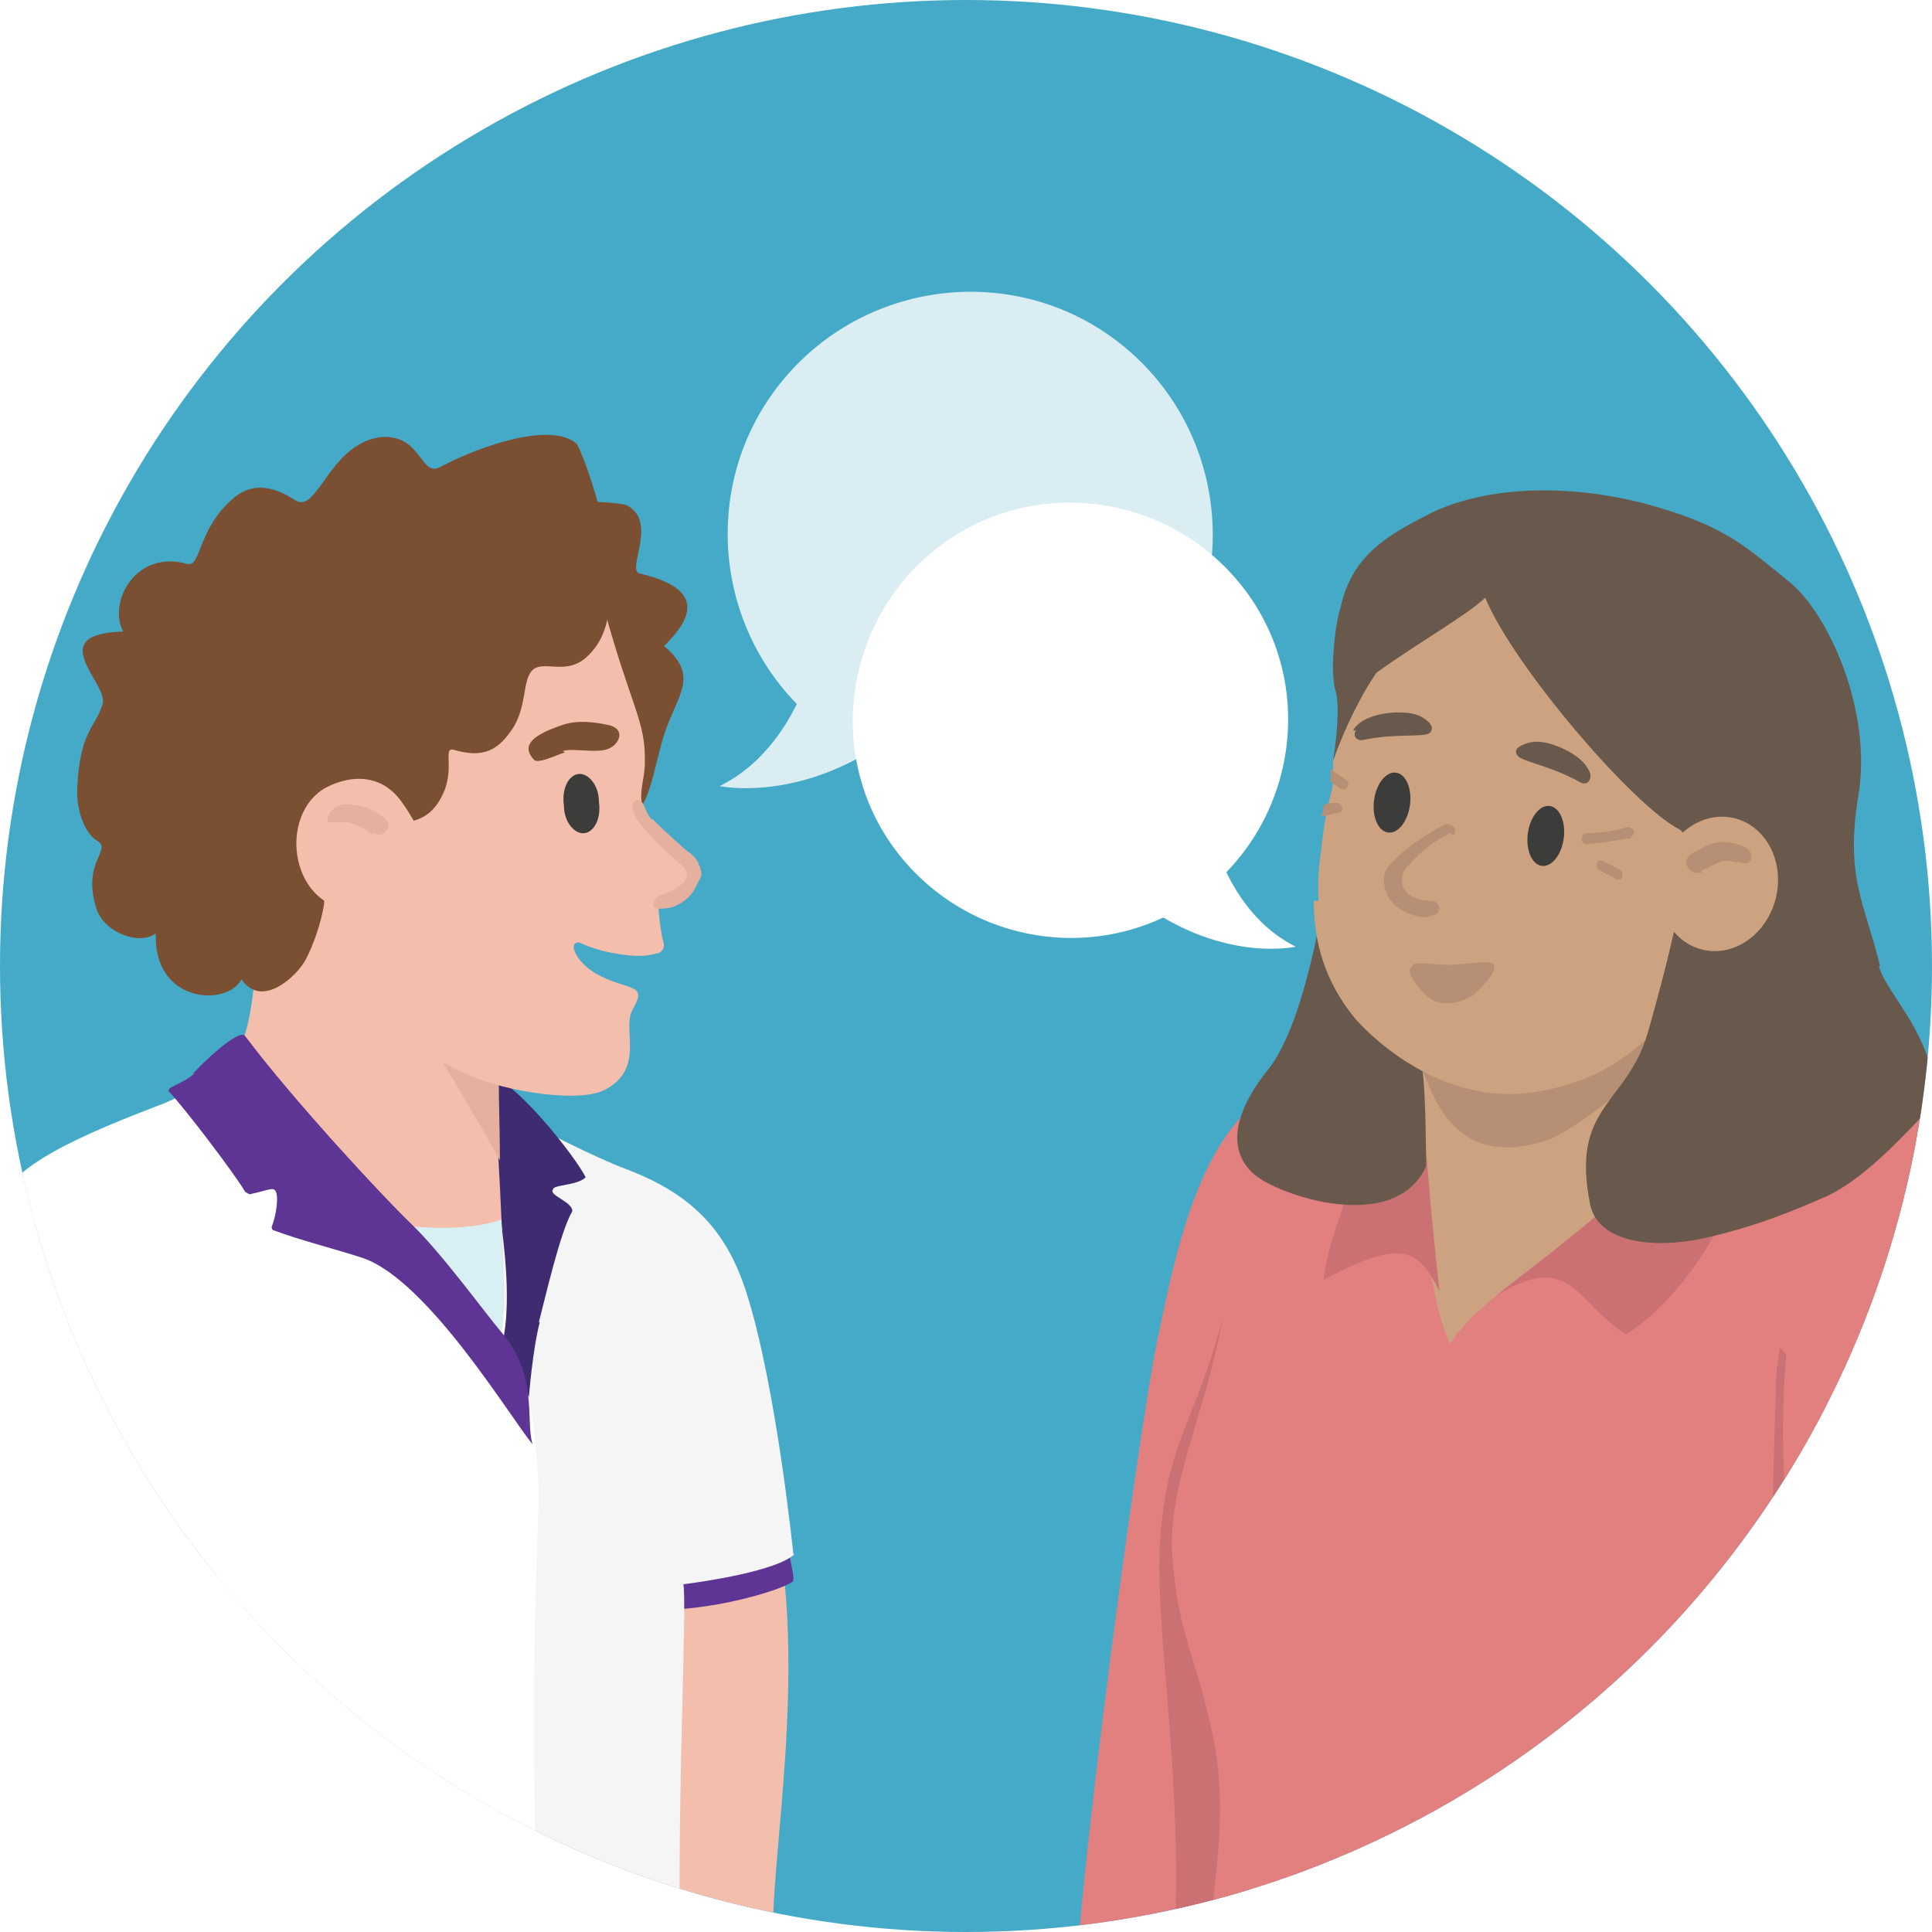
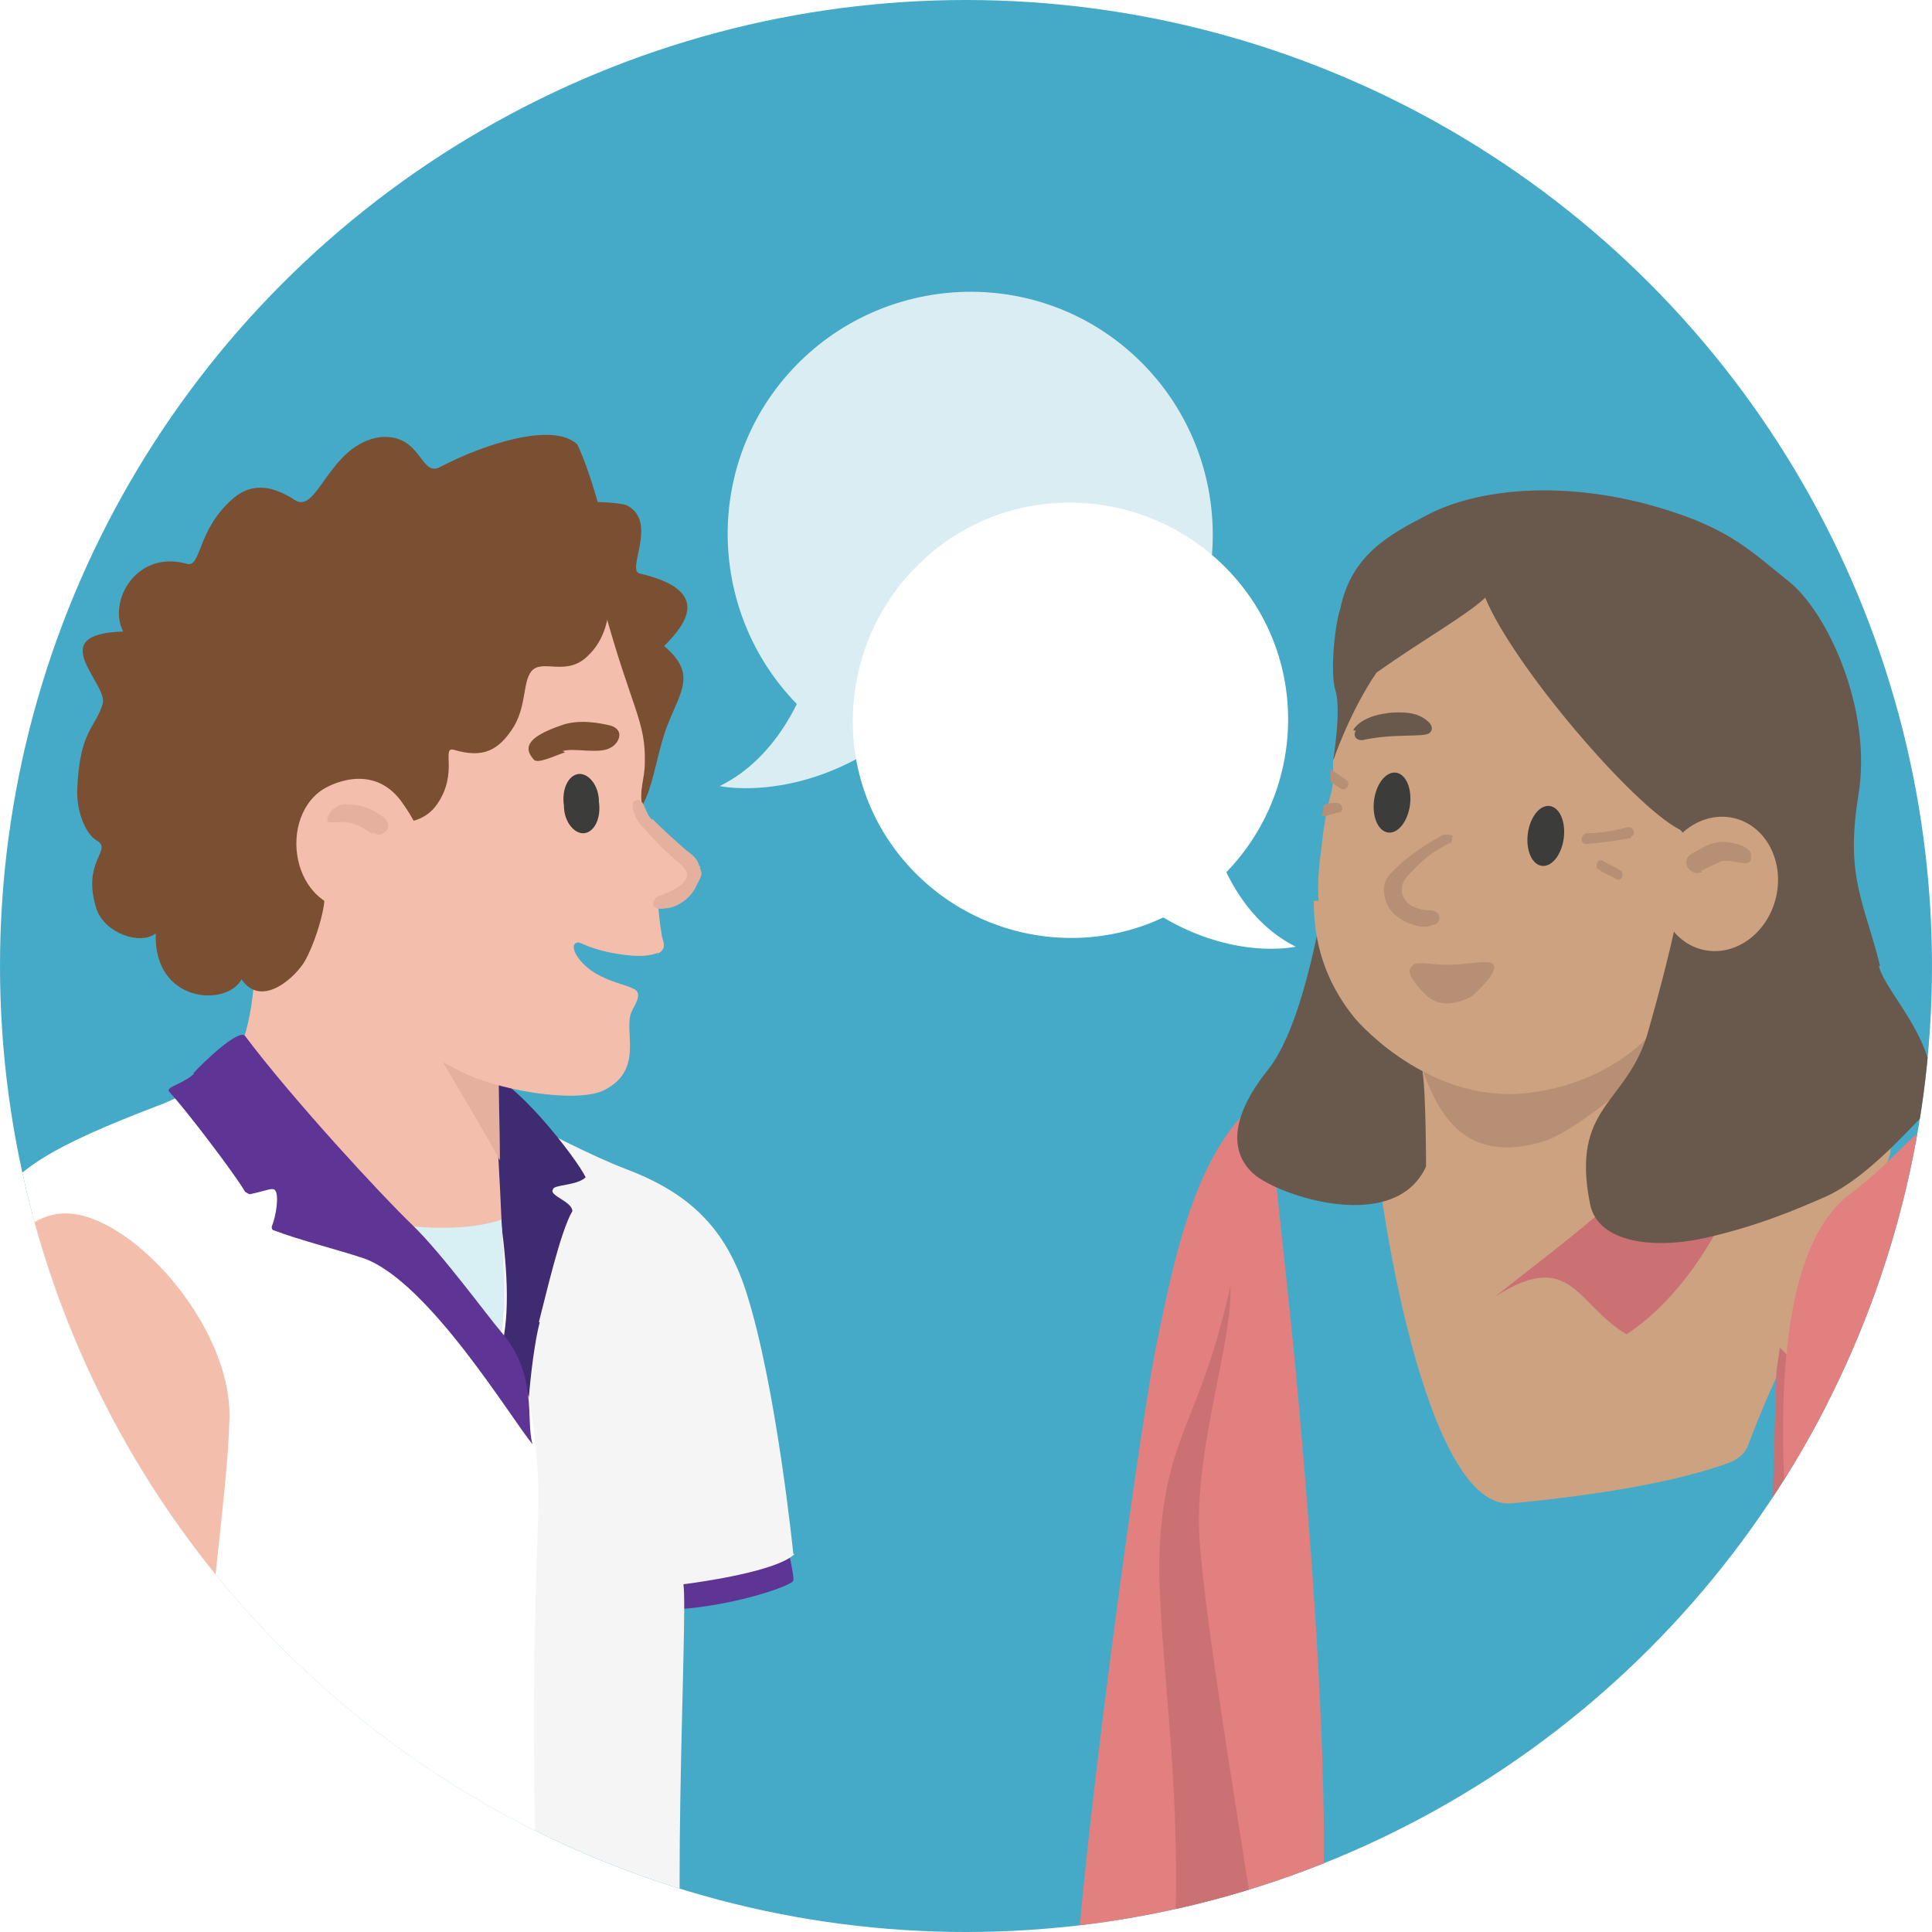
<svg xmlns="http://www.w3.org/2000/svg" id="Laag_2" version="1.1" viewBox="0 0 160 160">
  <defs>
    <style> .st0 { fill: none; } .st1 { fill: #3c3c3b; } .st2 { fill: #cb7174; } .st3 { fill: #e28080; } .st4 { fill: #5e3494; } .st5 { fill: #b68f74; } .st6 { fill: #d9edf3; } .st7 { clip-path: url(#clippath-1); } .st8 { fill: #fff; } .st9 { fill: #3e2b71; } .st10 { fill: #69594d; } .st11 { fill: #f5f5f5; } .st12 { fill: #45aac7; } .st13 { fill: #e6b09f; } .st14 { fill: #7b4f31; } .st15 { fill: #f4bead; } .st16 { fill: #cda280; } .st17 { clip-path: url(#clippath); } .st18 { fill: #d8eff3; } </style>
    <clipPath id="clippath">
      <circle class="st0" cx="80" cy="80" r="80" />
    </clipPath>
    <clipPath id="clippath-1">
      <path class="st0" d="M41.4,110.2c.7.6,0-12.4-.2-15.5-.2-3.1-.2-6,0-7.2s.5,0,.4-.8h0c-.3-1.4-.7-2.4-.6-3.5.2-3,.5-7.8-2.6-10.4-2.9-2.3-15.5-4.1-16.8-.7-1,2.8,1.1,15.3-4.7,18.1,2.3,1.1,16.3,17.3,24.4,20h0Z" />
    </clipPath>
  </defs>
  <g class="st17">
    <rect class="st12" x="-55.1" y="-37.2" width="262.5" height="241.2" />
    <g>
      <path class="st6" d="M67.1,55.5c-.4,1.4-2.4,7.1-7.5,9.6,0,0,7.8,1.7,16-5.5l-8.5-4.1h0Z" />
      <path class="st6" d="M67.5,59.7c8.5,7.1,21.2,5.9,28.3-2.6,7.1-8.5,5.9-21.2-2.6-28.3s-21.2-5.9-28.3,2.6c-7.1,8.5-5.9,21.2,2.6,28.3" />
    </g>
    <g>
-       <path class="st15" d="M50.9,161.3c-2.5-6-14.1-44.8-15.3-47.7-1.2-2.9,26.6,5.8,27.3,7.6,5,13.8.5,33.9,1.2,39.8l-13.2.4h0Z" />
      <path class="st4" d="M65.1,127.6s.7,2.9.6,3.3-4.8,2.1-9.9,2.4c-1.2,0-1.2-4.8-1.2-4.8l10.5-1h0Z" />
      <path class="st11" d="M65.8,128.7c-1.4,1.4-7.6,2.3-9.2,2.5.4,2.8-1.3,31.9.6,40.2,1.3,5.9-1,1,1.4,8.9-4.3,1.4-8.2,3-13,4.2-3.3.8-6.9,1.5-11.3,1.7-14.3.9-24.9-2.6-33.3-5.9,6.5-16.6,6.3-23.8,5.9-32.2-.8-17.7-10.8-26.1-6.3-42.5.9-3.3,4.1-10.8,12.3-13.8,1.7-.6,3.9-1.9,6.4-3.1,3.1-1.4,6.7-2.5,10.4-1.6,6.3,1.4,16.8,7.7,22.1,9.7s8.3,4.9,10,10.2c2.5,7.8,3.9,21.7,3.9,21.7h0Z" />
      <path class="st8" d="M44.3,151.2c.3,13.9.8,23,1.4,33.2-3.3.8-6.9,1.5-11.3,1.7-14.3.9-24.9-2.6-33.3-5.9,6.5-16.6,6.3-23.8,5.9-32.2-.8-17.7-11.9-31.2-7.4-47.7.9-3.3,5.3-5.6,13.4-8.7,1.7-.6,3.9-1.9,6.4-3.1l18.2,17.1s3.9,1.5,4.8,4.1c.9,2.6,2.1,8.8,2.2,13.9,0,3.7-.6,12.1-.3,27.4h0v.2Z" />
      <path class="st9" d="M44.6,109.6c.6-2.3,1.8-7.6,2.8-9.3,0-.8-2-1.3-1.6-1.8,0-.4,2-.3,2.7-1-.7-1.5-6.2-8.7-8.8-8.8.5,6.6,3.4,17,1.8,23-.7,2.1,1.8,2.6,2.3,4,0,0,.3-3.9.9-6.2h-.1Z" />
      <g>
        <path class="st15" d="M41.4,110.2c.7.6,0-12.4-.2-15.5s-.2-6,0-7.2.5,0,.4-.8h0c-.3-1.3-.7-2.3-.6-3.4.2-3,.5-7.8-2.6-10.4-2.9-2.3-15.5-4.1-16.8-.7-1,2.8,1.1,15.3-4.7,18.1,2.3,1.1,16.3,17.3,24.4,20h0Z" />
        <g class="st7">
          <path class="st18" d="M30.2,101.1c5.9.9,9.7.8,12.6-.6,0,0,0,8.3-1.1,9.7s-11.4-9.1-11.4-9.1h-.1Z" />
        </g>
      </g>
      <path class="st13" d="M33.7,82.1c1.9,4.6,5,9,7.7,14,0-3.4-.2-7,0-8.1.2-1.2,1.3-.5,1.2-1.2h0c-1-2.1-1.9-4.2-2.8-6.3-1.5-3.7-7.6-2-6.1,1.8h0v-.2Z" />
      <path class="st14" d="M40.1,42.5c3.4-1.2,11.2-1.1,11.9-.6,2.5,1.4-.2,5.4,1,5.6,6,1.4,3.8,4.2,2,6,2.7,2.3,1.4,3.7.3,6.5-1.3,3.2-1.4,8.9-4.4,7.4-5.8-2.8-17.8-22.3-10.6-24.9" />
      <path class="st15" d="M54.5,78.9c-1,.4-2.3.3-3.9,0-2.4-.5-2.5-1-2.9-.8-.5.2,0,1.5,1.6,2.5,1.4.8,2.4.9,3.2,1.3s0,1.4-.2,1.9c-.7,1.6,1.1,4.8-2.3,6.5-2.3,1.1-9,0-12.1-1.7-4.5-2.3-9.1-5-12.5-7.5-3.6-2.7-5.5-4.9-6.5-9.3-3-13.1-1.6-21.1,6.1-24.9,6.7-3.3,19.7.5,25,3.4,2.3,8.4,3.5,9.4,3.4,12.9,0,1.3-.5,2.3-.2,3.6,1.7,4.5.9,6.6,1.6,10.6,0,.4.6,1.2-.4,1.6h.1Z" />
      <polygon class="st15" points="58 71.8 55.8 74.8 52.8 75.4 51.8 66 58 71.8" />
      <path class="st13" d="M54,67.9c-.7-.7-.6-1.9-1.4-1.6-.5.2,0,1.4.3,1.8,1.1,1.3,2,2.2,2.8,2.9.7.6,1.2,1,1.2,1.4,0,.9-1.5,1.5-2.3,1.8-.2,0-.4.3-.5.5v.3c.2.3.6.3,1.2.2.4,0,1.7-.5,2.3-1.7s.6-1,.3-1.8c-.2-.8-.9-1.1-1.2-1.4-.8-.7-1.8-1.6-2.7-2.5" />
      <path class="st14" d="M46.6,62.2c.9-.3,3.1.3,4-.3.6-.3,1.2-1.4,0-1.8-.8-.2-2.7-.6-4.2,0-2.9,1-3,1.9-2.2,2.8.3.4,1.7-.3,2.6-.6h0Z" />
      <path class="st1" d="M46.7,66.7c0,1.4.9,2.4,1.7,2.3s1.4-1.2,1.2-2.6c0-1.4-.9-2.4-1.7-2.3s-1.4,1.2-1.2,2.6" />
      <path class="st14" d="M50.7,51.5c-.6-2.2.2.7-2,2.8-1.8,1.8-3.8.2-4.7,1.3-.7.9-.4,2.7-1.4,4.5-1.3,2.1-2.6,2.7-5,2-1.1-.3.4,1.9-1.4,4.5s-5.8,1.5-9.4-.4c-2.3,1.3.5,6.3,0,8.9-.2,1.2-.8,3.1-1.5,4.4s-3.6,4.1-5.3,1.6c-1.2,2.3-7.3,2-7.1-3.8-1.3,1-4.2,0-4.9-2-1.3-4,1.4-4.9,0-5.7-1-.6-1.7-2.6-1.6-4.3.2-4.8,1.5-5,2.1-7,.5-1.7-5-5.8,1.7-6-1.3-2.5,1.1-6.8,5.3-5.6,1.2.3.8-2.9,3.9-5.5,1.6-1.3,3.3-.9,5,.2,1.9,1.3,2.8-4.6,7.1-5.2,3.4-.3,3.3,3.3,4.9,2.5,3.6-1.9,9.4-3.8,11.4-1.9,1.5,3,3.8,12,3.3,14.9" />
      <path class="st15" d="M32.9,74.2c-.5.5-1.5,1-2.6,1.1-6,.8-7.5-7.3-3.6-9.9,1.1-.7,4.5-2.1,6.7,1.2,3.1,4.4,1.1,6-.6,7.6" />
      <path class="st13" d="M30.9,69.1l-.8-.5c-.7-.4-1.4-.6-2.2-.5h-.5c-.2,0-.3,0-.3-.2.1-.7.7-1.2,1.4-1.3,1,0,1.9.2,2.7.7l.6.4c.4.3.5.9.1,1.2-.3.3-.7.3-1,0" />
      <path class="st4" d="M16.2,88.8c-1,1-2.5,1.2-2.2,1.6,1.4,1.5,5.5,6.9,6.3,8.3,0,0,.3.2.4.2,1.4-.3,1.9-.6,2.1-.3.3.4.1,2-.3,3,0,0,0,.3.2.3,2.1.8,5.3,1.6,7.4,2.3,5.4,1.9,12.3,13.4,14,15.4-.6-2.1.5-5.7-2.6-9.3-1.2-1.4-4.9-6.5-7.4-8.9s-9.9-10.4-13.8-15.6c-.5-.7-3.7,2.4-4.3,3.1h.2Z" />
      <g>
        <path class="st15" d="M-4.6,113.1c1.8-6.5,5.8-12.4,9.7-12.6,5.4-.4,14.2,9.2,13.9,17.1-.2,5.3-.7,7.7-2.2,23.2-.5,5.1-5.6,24.2-6.3,25.1-1.2,1.5-3.1,7-11.1,1.7-1.4-.9-1.9-2.4-2.5-4.7-1.6-6.2-1.8-17-2.4-28.6-.3-5.7,0-12.4.8-21.3" />
        <path class="st4" d="M-6.7,131.7s-.2,4.2,0,4.8,4.3,3.4,11.5,4.6c7.4,1.2,12.5-.4,13-.8s.5-6,.5-6l-25-2.6h0Z" />
-         <path class="st8" d="M-8,133.1c2.4,1.6,6.1,3.6,11.3,4.8,6.8,1.6,13.3.8,16.3,0,.4-6.8.6-13.8.9-20.6.2-4.4-.9-10.4-2.2-12.9-1.9-3.9-3.5-7-5.2-7.4-3.6-.8-10.4-.6-13.5,1.6-3.1,2.1-5.5,12.9-5.9,16.7-.7,5.9-1.7,17.8-1.7,17.8h0Z" />
      </g>
    </g>
    <g>
      <path class="st3" d="M104.9,90.6c-5.7,4-7.5,12.9-9.1,20.6s-8.1,55.8-6.6,57.5c2.5,2.9,16.3,6.1,19.4-3.5,3.1-9.6-1.7-55.8-1.7-55.8l-2-18.8h0Z" />
      <path class="st2" d="M102.9,169.3c-.3.2-6.4,0-6.4,0,2.5-18.4-1.1-33.3-.4-42.1s3.3-9.5,5.8-20.7c.2,4.5-2.8,12.9-2.6,20.1.2,7.2,5.3,36,5,36.2l-1.3,6.4h0Z" />
      <path class="st10" d="M143.2,47.1c3,2.5,9.2,14.3,8,19.7-1.2,5.4-.8,6.6-1.7,9-.8,2.4-2.4,4.9-4.3,5.2-3,.4-3.5,6-9.6,4.6s-23.6-34.7-13.2-37.1c10.4-2.4,16.2-5.2,20.7-1.4h.1Z" />
      <g id="Torso">
        <path class="st16" d="M113.6,91.5c.4,8.1,4.5,33.7,11.6,33,7.3-.7,13.8-1.8,18.1-3.4.7-.3,1.3-.8,1.5-1.5,4.7-12.3,7.2-12.6,11.6-23.6.6-1.5-.3-3.2-1.9-3.5-4-.8-8.6-4.7-10.8-6.1-.4-.2-2.1-1.7-2.3-2.1,0-.2-.2-.4-.3-.5-.5-1.2-.8-2.6-1.1-3.9-.3-1.2.3-2.1.7-2.5.1-.2.2-.2.2-.2-.1-1.5-.4-1-1,0-.2.3-.4.7-.6,1-.8,1.4-1.9,2.9-3.6,2.8-3.4-.2-6.6,2-7.6,5.1,0,.2,0,.4,0,.6,0,.6,0,1.9-.3,2.1h-10.1c-.6,0-1.2,0-1.9,0-1.4.2-2.4,1.3-2.3,2.7h.2Z" />
-         <path class="st3" d="M167.1,110.8c-2.3,4-2.9,12-2.8,20.6.1,9.1,1.1,18.9,1.8,25.1,0,.6.1,1.1.2,1.6.3,2.1.5,3.6.6,4.3.9,4.7-4.8,6.2-7.4,7.3,0,0-4,1.1-9,2.4-4.6,1.1-10.2,2.4-14.3,2.8-14.3,1.6-27,3.2-35-5.6-2.5-1.9,2.1-3.3,0-5.9-2.4-3,1.1-10.3-.7-19.4-1.4-6.9-2.9-8.3-3.4-15-.5-6,3-12.5,4.2-20.2s0-13.6,1.4-15.9c1.5-2.9,10.1-6.2,14.6-5.8v1.8c.3,7,.6,17.9,2.8,22.4,3.4-5.9,22.7-14.7,23.1-24.9.2-.3.4-.4.6-.5,1.9-.8,7.3,1.6,14.6,5.1,3.1,1.5,13.4,10.2,8.5,20h0l.2-.2Z" />
        <path class="st2" d="M123.8,107.4c6.3-4.1,6.8.7,10.9,3.1,2.8-1.8,7.4-6.3,10.2-15s-4.7-4.6-4.7-4.6c-1.9,5.8-10.3,11.6-16.4,16.5h0Z" />
-         <path class="st2" d="M119.2,106.9c-1.7-3.3-2.9-4.5-9.6-.9.8-6.1,5.6-14.8,5.6-14.8h2.6c.4,5.6.8,10.3,1.4,15.6h0Z" />
      </g>
      <path class="st10" d="M109.9,73.3c-.7,3.5-2.1,11.8-4.9,15.3s-3.4,6.6-1.2,8.6c2,1.8,11.7,5.1,14.3-.6,0,0,0-6.1-.3-7.9-1.1-8.4.3-9.7.3-9.7l-8.2-5.7h0Z" />
      <g id="Nek">
        <path class="st5" d="M117.5,87.9c0,.2.2.5.3.7,1.1,2.8,3,8.1,10.1,5.9,2.6-.8,8.9-5.9,13.3-10.9-.5-1.2-.8-2.6-1.1-3.9-.3-1.2.3-2.1.7-2.5-.2-.2-.4-.2-.7-.2-.9,0-2.1.4-2.7.2-1.5-.8-3.3-.8-5.2-.5-3.2.4-6.2-1.5-6.9,1.9,0,2.2-7,6.2-6.9,8.4,0,.2-1,.7-.9,1h0Z" />
      </g>
      <path class="st16" d="M108.8,74.6c0,3.4.9,6.6,3.3,9.6.8,1,6.7,7.3,14.6,6.3,6.1-.8,11.3-4.3,13.9-11,0,0,.6-2.7,1.1-2.8l1-6.4h-.8c.4-1.3.7-2.6.9-3.8,1.1-6.7-.9-11.9-7.7-15.4-6-3.2-12.5-3.1-16.9,0-3,2.2-6.8,7.6-7.6,11.1q-.3,1,0,0c0,.2,0,.5-.2.7h0c0,.3,0,.5,0,.7v.3c0,.2,0,.4,0,.7,0,.7-.3,1.4-.4,2.1,0,.3,0,.6-.2.9-.2,1-.3,2-.4,2.9-.2,1.4-.3,2.7-.2,4.1h-.2Z" />
      <path class="st10" d="M155.6,80c.6,2.4,5.1,6.2,4.5,11.7-.4-.2-4.7,5.5-8.9,7.4-2.3,1-5.5,2.4-9.9,3.4s-8.9.4-9.6-2.7c-1.7-8.3,3.1-8.3,4.8-14.4,2.1-7.4,4.1-15.8,2.6-16.7-3.9-2-13.8-13.6-16.1-19.2-1.6,1.5-5.2,3.5-9,6.2-2.2,3.2-3.6,7.3-3.6,7.3,0,0,.7-4.2.2-5.8s0-5.7.4-6.8c.9-4.4,4-6.1,7.1-7.7,3.7-2,10.3-3,18.1-1,6.7,1.8,8.4,3.6,12,6.5,3.1,2.5,6.9,10.5,5.7,17.7-1.1,6.8.5,8.8,1.8,14.1h-.1Z" />
      <path class="st5" d="M135.1,69.4c-1.2.2-2.4.4-3.7.5-.6,0-.5-.8,0-.9,1.2,0,2.3-.2,3.4-.5.6,0,.7.7.2.8h.1Z" />
      <path class="st5" d="M133.7,72.7c-.4-.2-.9-.4-1.3-.7-.2,0-.2-.4-.1-.6.1-.2.4-.2.6,0,.4.2.9.4,1.3.7.2,0,.2.4.1.6-.1.2-.4.2-.6,0h0Z" />
      <path class="st5" d="M110,64.6c.3.2.7.5,1,.7.5.3.9-.4.5-.7-.4-.3-.9-.6-1.3-.9v.3c0,.2,0,.4,0,.7h0Z" />
      <path class="st5" d="M109.4,67.6c.4,0,.9-.2,1.4-.3.6,0,.4-.9-.2-.8-.3,0-.7,0-1,.2,0,.3,0,.6-.2.9h0Z" />
      <ellipse id="Oog_L" class="st1" cx="115.3" cy="66.5" rx="2.5" ry="1.5" transform="translate(34.3 172.1) rotate(-82.5)" />
      <ellipse id="Oog_R" class="st1" cx="128" cy="69.2" rx="2.5" ry="1.5" transform="translate(42.7 187.1) rotate(-82.5)" />
-       <path id="Wenkbrauw_R" class="st10" d="M131.7,64.1c-.4-1.4-2.4-2.2-3-2.4s-1.6-.5-2.6,0c0,0-.9.3-.4.9h0c.4.5,2.7.8,5.2,2.2.6.3.9-.3.8-.7h0Z" />
      <ellipse class="st16" cx="142.3" cy="73.2" rx="5.6" ry="4.9" transform="translate(37.7 194.3) rotate(-76.4)" />
      <path class="st5" d="M140.9,72.1l1.7-.8c.2,0,.4,0,.6,0l1.3.2c.3,0,.6-.2.5-.5v-.3c-.2-.7-1.6-.9-1.6-.9-.8-.2-1.7,0-2.4.4l-.9.5c-.5.3-.6.9-.2,1.3h0c.3.3.7.4,1.1.2h-.1Z" />
-       <path class="st5" d="M120.3,69.2c.3-.2.3-.6,0-.8s-.6-.2-.9,0c-2,1.1-3.2,2.1-3.9,2.8s-.8.9-.9,1.6c0,.9.4,1.6.6,1.8.6.8,1.6,1.1,1.9,1.2.6.2,1.2.2,1.5,0,.4,0,.6-.3.6-.6s-.2-.5-.6-.6c-.2,0-.9,0-1.5-.3-.2,0-.9-.5-1-1.2,0-.5,0-.9.6-1.5s1.5-1.7,3.4-2.6h.1Z" />
+       <path class="st5" d="M120.3,69.2s-.6-.2-.9,0c-2,1.1-3.2,2.1-3.9,2.8s-.8.9-.9,1.6c0,.9.4,1.6.6,1.8.6.8,1.6,1.1,1.9,1.2.6.2,1.2.2,1.5,0,.4,0,.6-.3.6-.6s-.2-.5-.6-.6c-.2,0-.9,0-1.5-.3-.2,0-.9-.5-1-1.2,0-.5,0-.9.6-1.5s1.5-1.7,3.4-2.6h.1Z" />
      <path id="Wenkbrauw_R-2" class="st10" d="M112.1,60.4c.8-1.2,2.9-1.4,3.6-1.4s1.7,0,2.5.7c0,0,.7.5.2,1h0c-.5.4-2.9,0-5.6.6-.7,0-.7-.6-.5-.8h-.2Z" />
      <path class="st5" d="M117,79.9c.5-.3,1.5,0,2.9,0,1.7,0,3.5-.5,3.8,0,.4.7-1.8,2.6-1.8,2.6-1.5.8-2.8.8-3.7,0,0,0-2.2-2-1.2-2.5h0Z" />
      <path class="st2" d="M159.6,169.6s.1,14.9-4.9,16.2c-16.1-5.6-9.8,3.4-13.1-.9-.8-9.6,4.5-28.3,4.8-30.3.6-4.5-.3-10.1.7-40.5,0-.8.2-1.6.3-2.5l.6.6,16.2,19.1c.1,9.1,1.1,18.9,1.8,25.1,0,.6.1,1.1.2,1.6.3,2.1.5,3.6.6,4.3.9,4.7-4.8,6.2-7.4,7.3h.2Z" />
      <g id="Bovenarm_L">
        <path class="st3" d="M165.7,185.4c8.2,2.7,8.3-29.1,8-36.9-.3-8,0-34.9-4.8-46.8h0c-.7-2.3-2-4.4-3.9-6.1-5.7-5.3-5.5-1.4-11.8,3.3-11.3,8.4-1.8,50.6-1.8,50.6.9,3.3-2.4,25.3.3,35.7.6,2.4,11.2-.6,14,.3h0Z" />
      </g>
    </g>
    <g>
      <path class="st8" d="M100.6,69.8c.4,1.3,2.1,6.3,6.7,8.6,0,0-6.9,1.6-14.4-4.9l7.6-3.7h.1Z" />
      <path class="st8" d="M100.2,73.5c-7.6,6.4-19,5.3-25.4-2.3-6.4-7.6-5.3-19,2.3-25.4,7.6-6.4,19-5.3,25.4,2.3s5.3,19-2.3,25.4" />
    </g>
  </g>
</svg>